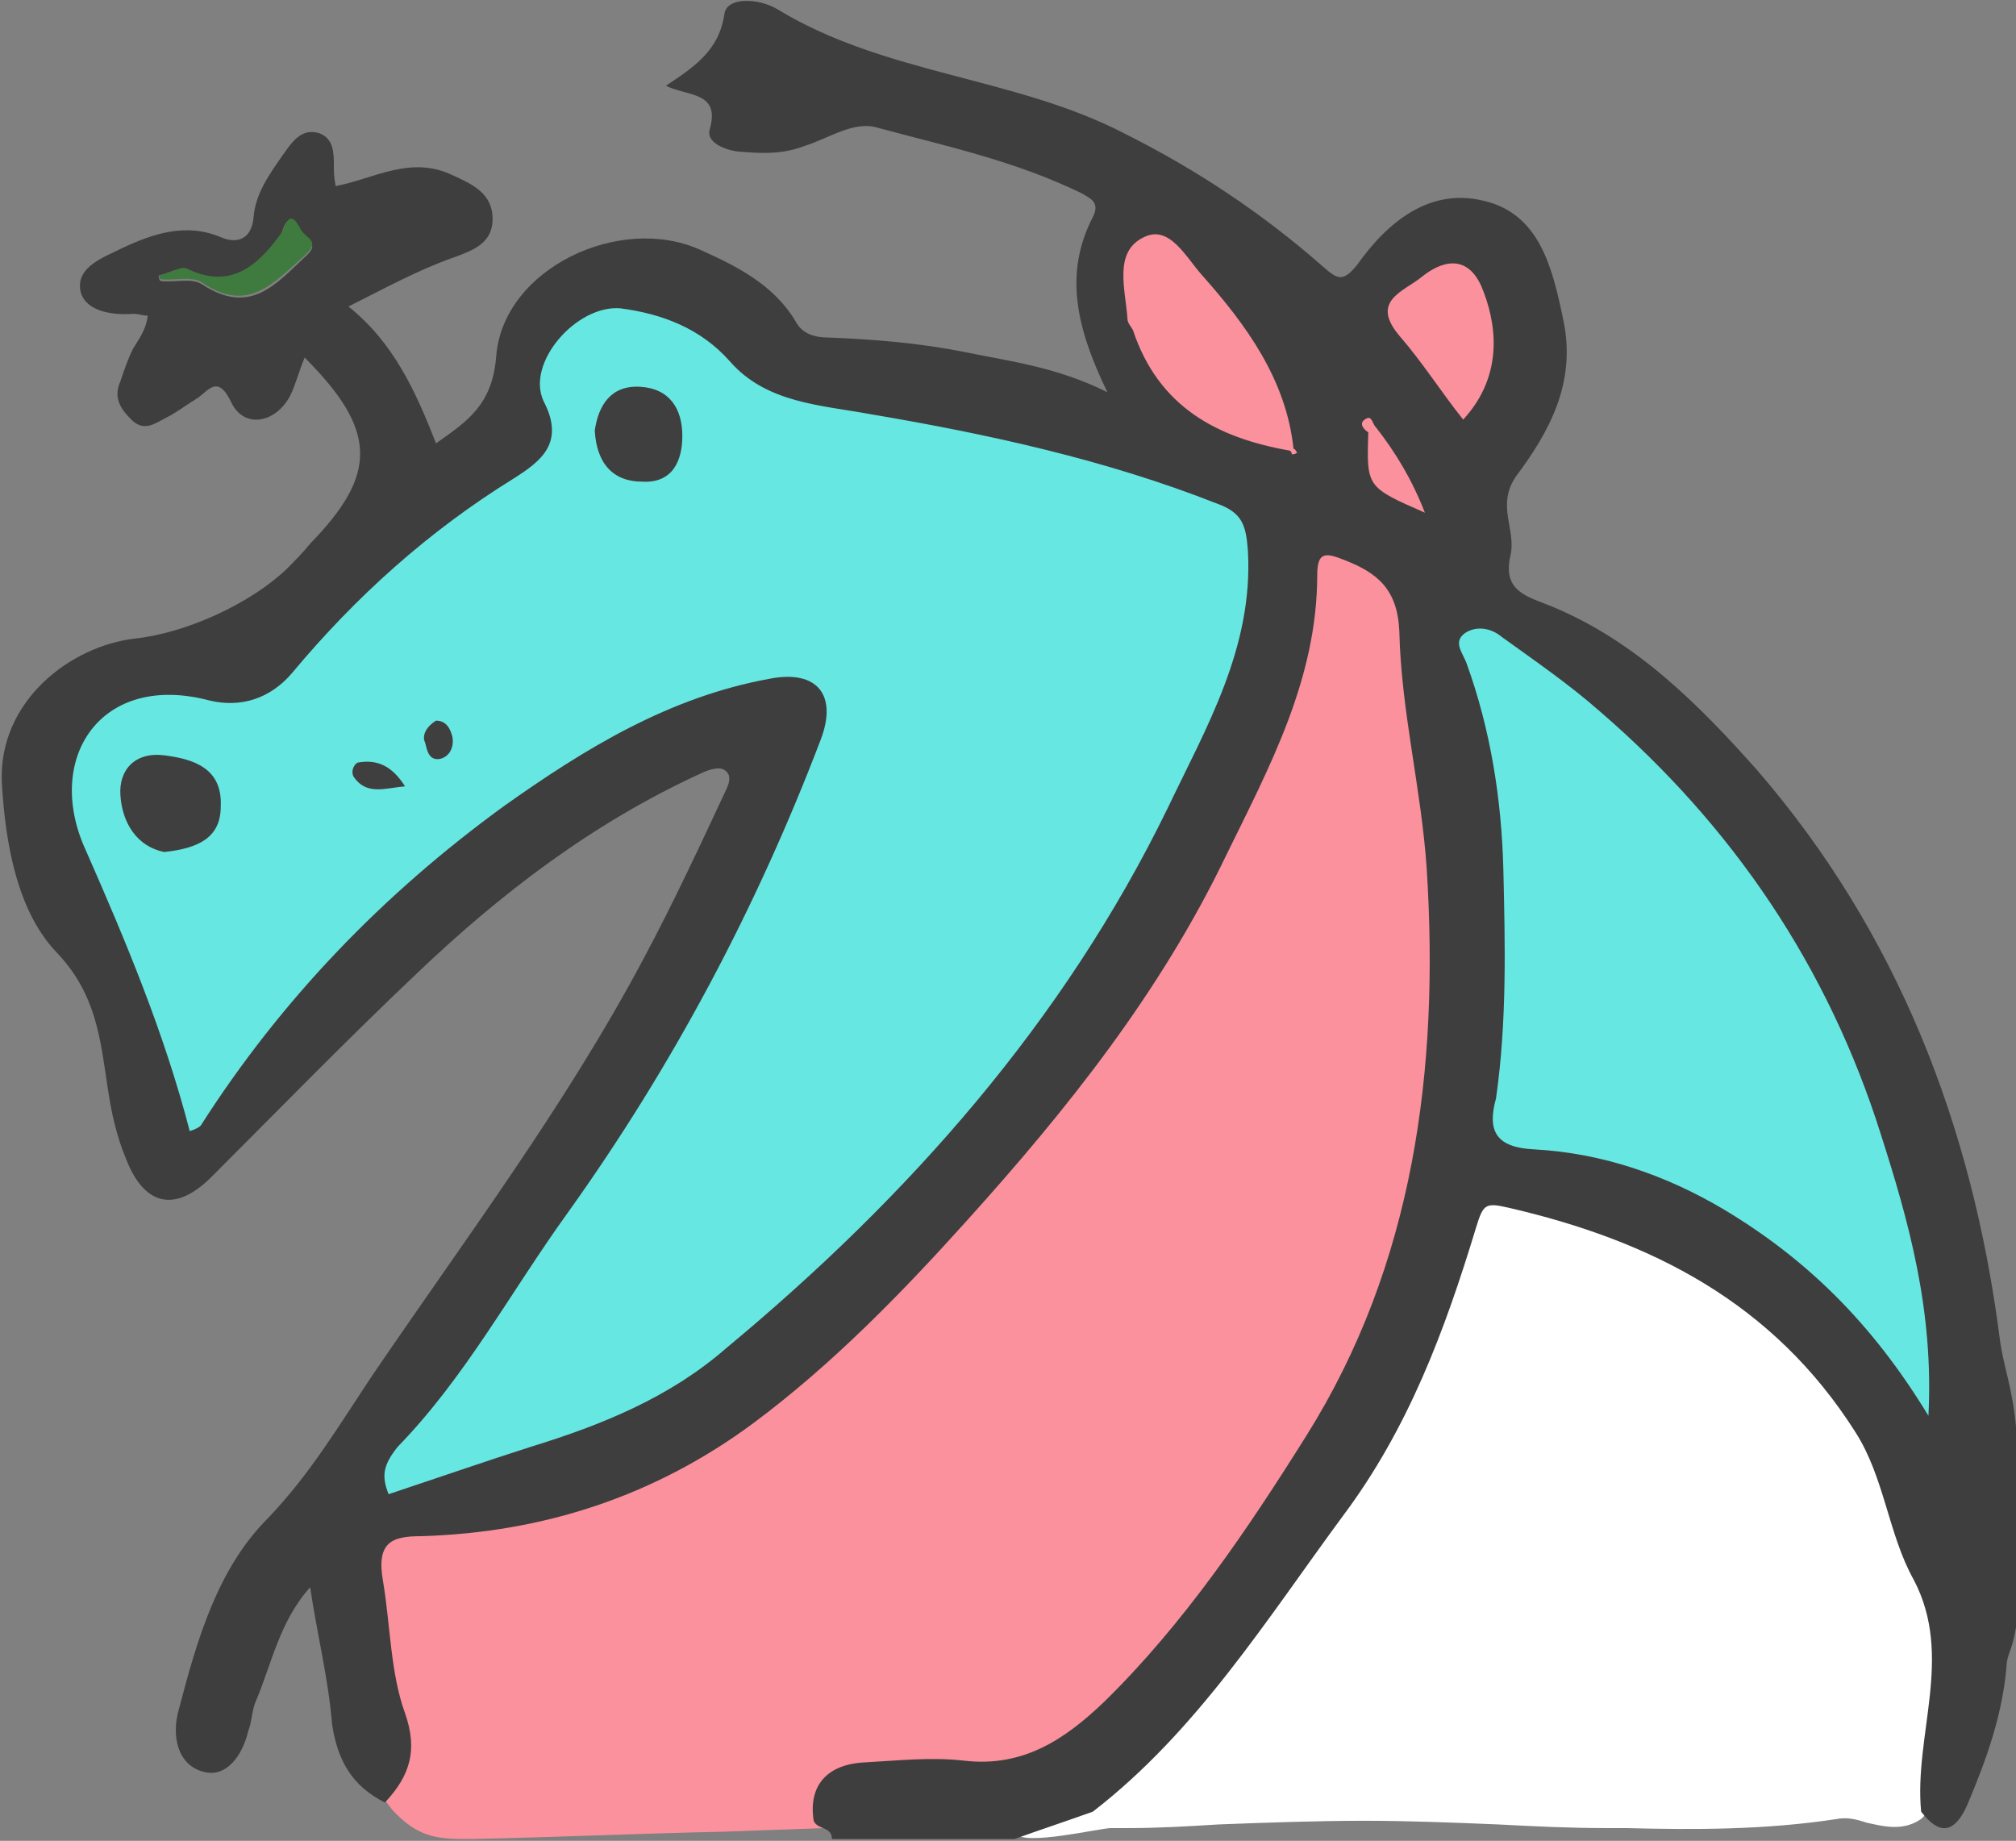
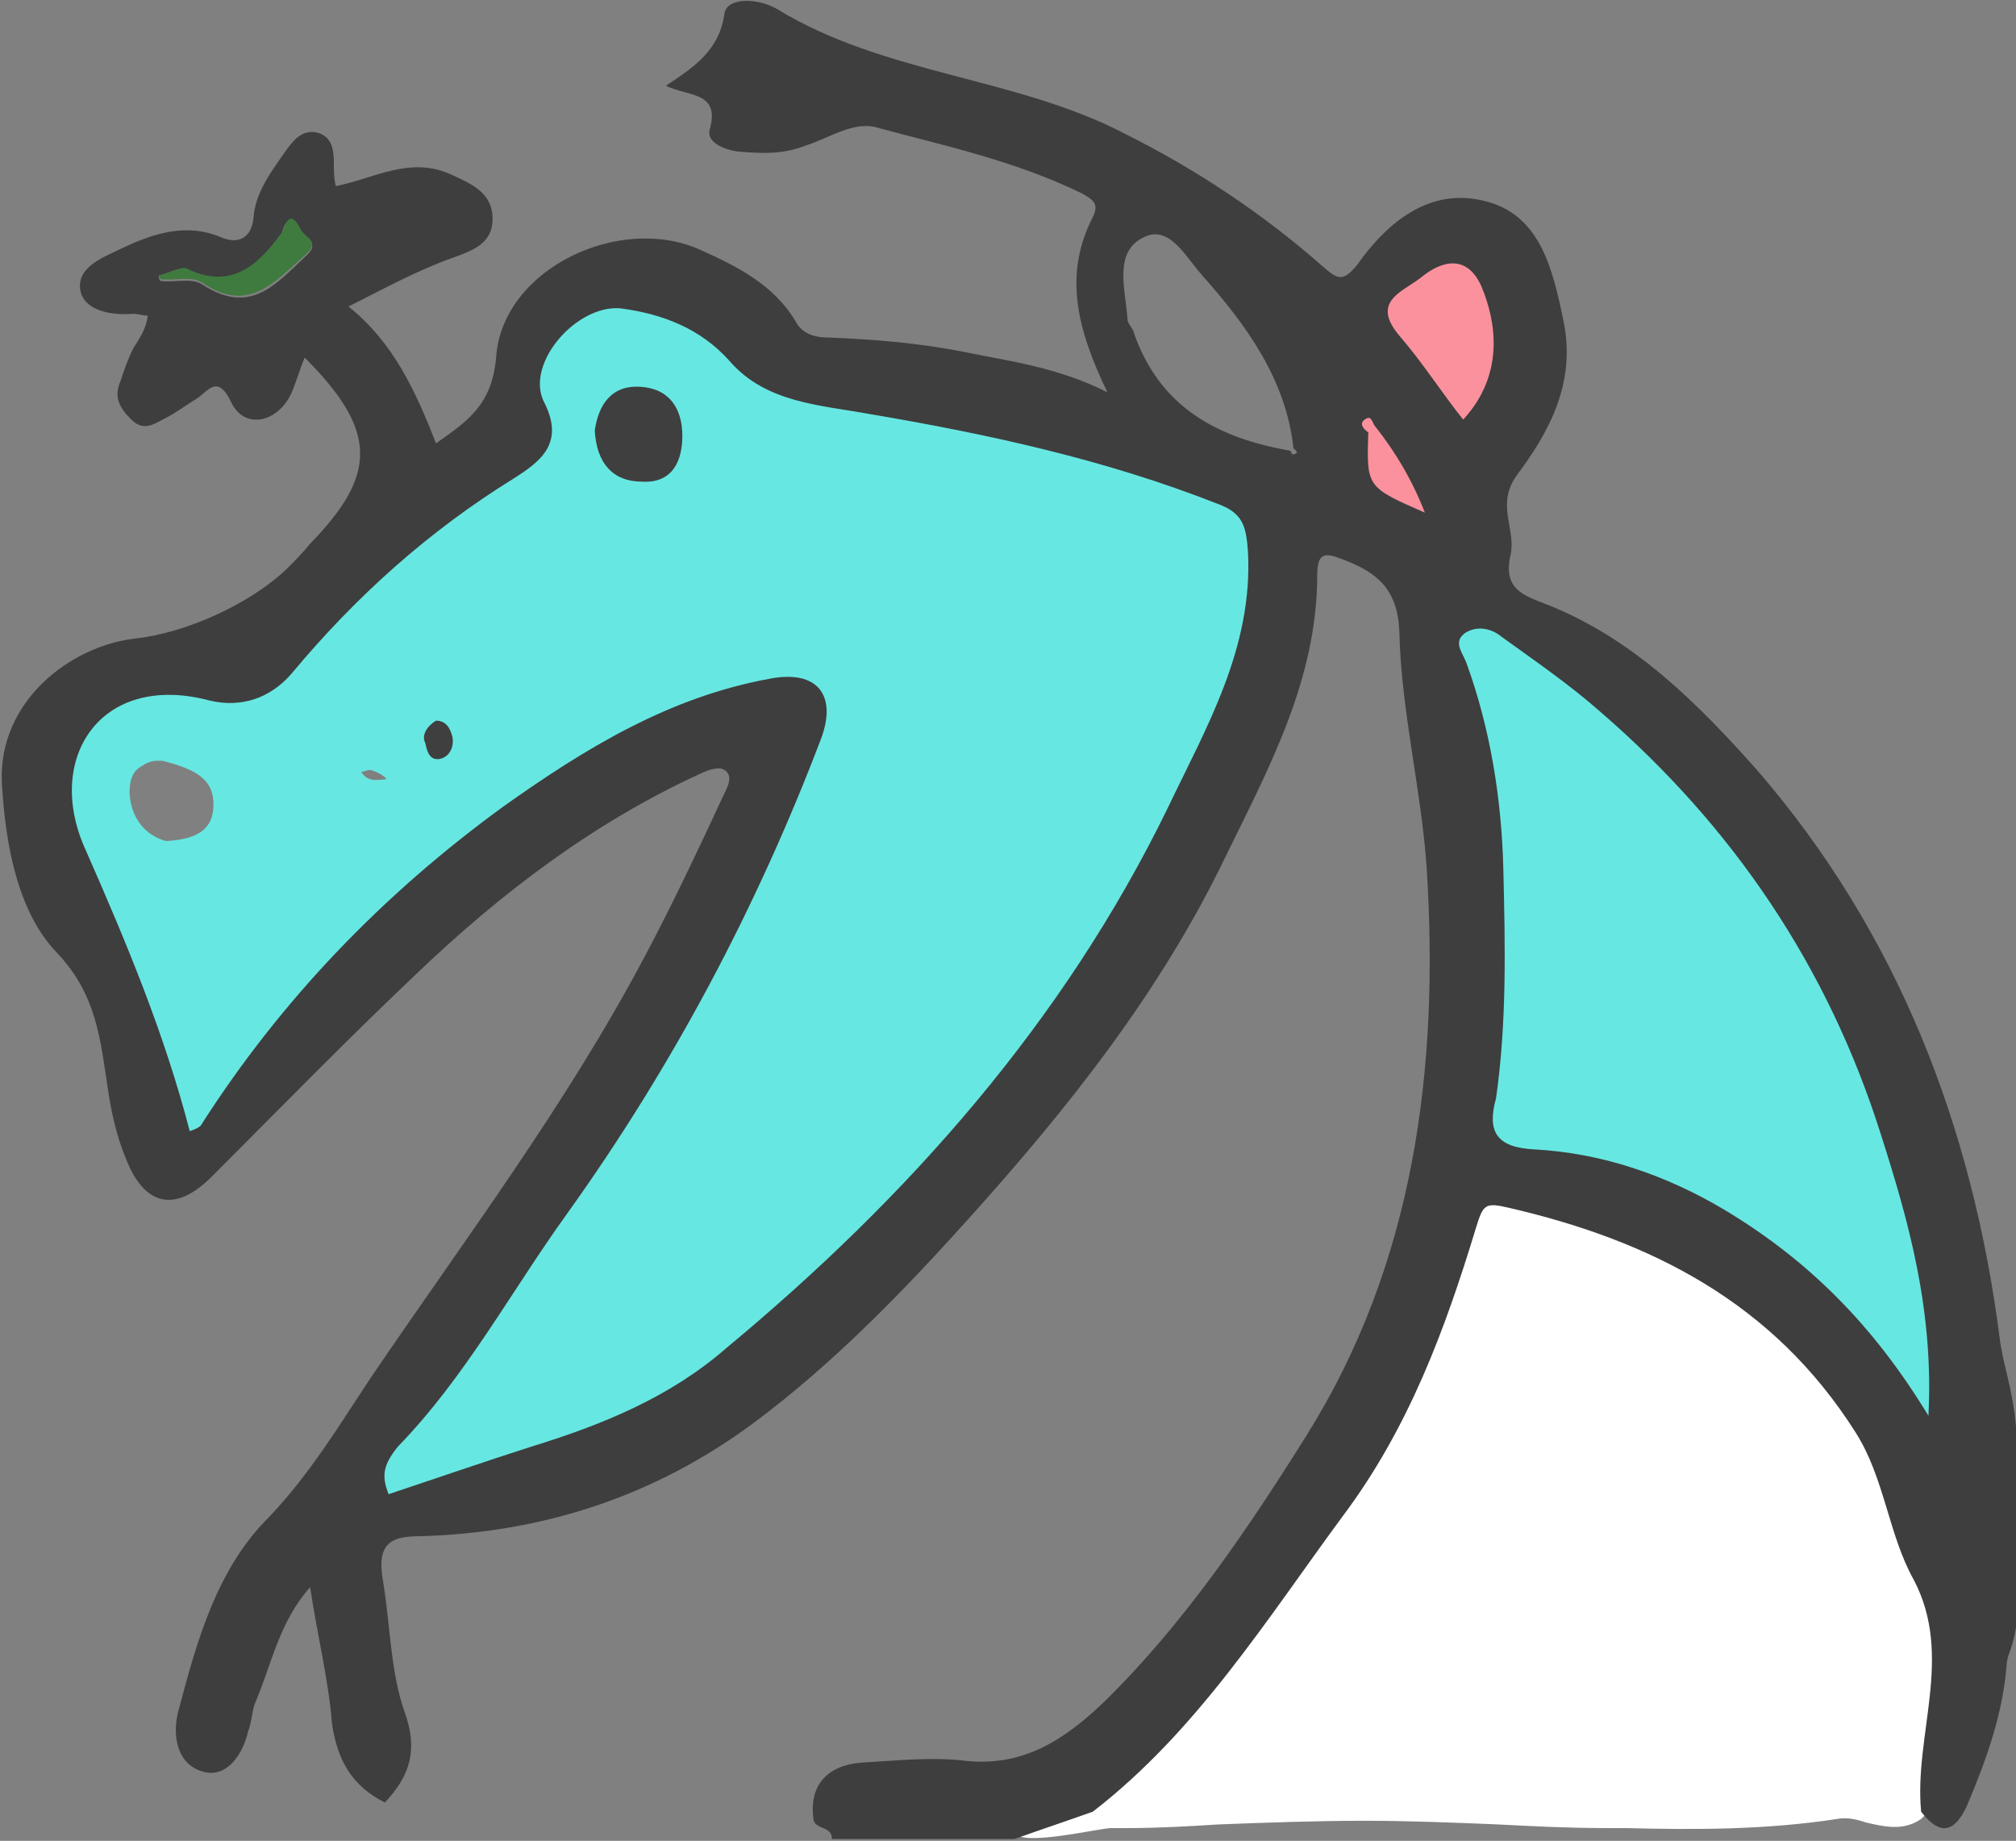
<svg xmlns="http://www.w3.org/2000/svg" version="1.1" id="レイヤー_1" x="0px" y="0px" viewBox="0 0 110.5 100.9" style="enable-background:new 0 0 110.5 100.9;" xml:space="preserve">
  <rect x="0" y="0" width="110.5" height="100.9" fill="#808080" stroke="none" />
  <style type="text/css">
	.st0{fill:#FFFFFF;}
	.st1{fill:#67E7E2;}
	.st2{fill:#FA919D;}
	.st3{fill:#3E3E3E;}
	.st4{fill:#3F7A3F;}
	.st5{fill:#3F3F3F;}
</style>
  <g>
    <path class="st0" d="M105.2,86.3c-0.6-1.1-1-2.3-1.4-3.6c-0.5-1.5-1-3.1-1.9-4.5c-4.1-6.4-10.2-10.4-19.3-12.6   c-1.6-0.4-1.9,0-2.4,1.4c-1.5,4.9-3.5,10.7-7.2,15.6c-0.8,1.1-1.6,2.2-2.4,3.3c-3.3,4.6-6.6,9.3-11.2,12.8l-4.5,1.7l0.8,0.1   c0.4,0.7,4.6-0.3,5.2-0.3c0.2,0,0.4,0,0.6,0c0.1,0,0.3,0,0.4,0c1.6,0,3.3-0.1,4.9-0.2c2.6-0.1,5.4-0.2,8-0.2c0,0,0,0,0,0   c2.4,0,4.9,0.1,7.3,0.2c1.9,0.1,3.9,0.2,5.9,0.2l1.1,0c3.8,0.1,7.7,0.1,11.6-0.5c0.5-0.1,1,0,1.6,0.2c0.9,0.2,2,0.5,3-0.2l0.2-0.2   l0-0.3c-0.1-1.5,0.1-3,0.3-4.5C106.3,92,106.7,89.2,105.2,86.3z" />
    <g>
      <path class="st1" d="M66.9,27.1c-5.9-2.3-11.9-3.6-19-5c-0.5-0.1-0.9-0.2-1.4-0.2c-2.3-0.4-4.5-0.7-6.1-2.5    c-1.6-1.8-3.7-2.8-6.3-3c-1.4-0.1-3.1,0.8-4.2,2.3c-0.8,1.2-1,2.5-0.5,3.5c0.9,1.9,0,2.7-1.4,3.5c-4.4,2.7-8.5,6.3-12.4,10.8    c-1.1,1.2-2.5,1.7-4,1.3c-2.8-0.8-5.3-0.2-6.8,1.6c-1.5,1.8-1.8,4.6-0.6,7.2c2.1,4.7,4.3,9.8,5.6,15.3l0.1,0.6l0.6-0.3    c0.1,0,0.2-0.1,0.2-0.1c0.2-0.1,0.4-0.1,0.5-0.3c4.5-6.8,10.1-12.6,16.6-17.3c4.2-3,8.8-5.9,14.4-6.9c1.1-0.2,1.9,0,2.3,0.4    c0.4,0.5,0.4,1.3,0,2.3c-3.6,9.3-8.2,18-13.8,25.8c-1,1.4-1.9,2.8-2.8,4.2c-1.9,2.9-3.9,6-6.4,8.5c-1,1.1-1.2,1.9-0.7,3.1l0.2,0.4    l0.4-0.1c0.9-0.3,1.7-0.6,2.6-0.9c1.8-0.6,3.5-1.2,5.3-1.7c3.5-1.1,7.5-2.6,10.9-5.5c11.2-9.5,19.1-19.2,24.3-29.8    c0.2-0.5,0.5-1,0.7-1.5c2-3.9,4-8,3.7-12.8C68.8,28.8,68.6,27.8,66.9,27.1z M36.9,23.9c0,0.6-0.1,1.3-0.5,1.7    c-0.3,0.2-0.6,0.4-1.1,0.3c-1.4,0-2.1-0.8-2.2-2.3c0.2-1.3,0.8-2,2-2C36.8,21.8,36.9,23.2,36.9,23.9z M23.9,41.2    c-0.1-0.1-0.1-0.4-0.2-0.5c-0.1-0.3,0.1-0.5,0.3-0.7c0.1,0,0.2,0.2,0.3,0.5C24.4,41,24.2,41.2,23.9,41.2z M21.2,42.7    c-0.7,0.1-1.1,0.1-1.4-0.4c0.2,0,0.3-0.1,0.5-0.1C20.6,42.3,20.9,42.4,21.2,42.7z M11.7,44.1c0,1.3-0.8,1.9-2.6,2    c-1.1-0.3-1.9-1.2-2-2.6c0-0.6,0.1-1.1,0.5-1.4c0.3-0.2,0.6-0.4,1-0.4c0.1,0,0.2,0,0.3,0C10.9,42.2,11.7,42.8,11.7,44.1z" />
      <path class="st1" d="M103.5,62.1c-2.9-9.1-8.1-17-15.6-23.4c-1.2-1.1-2.5-2-3.8-3c-0.5-0.4-1.1-0.8-1.6-1.2    c-0.8-0.6-1.9-0.7-2.6-0.2c-0.9,0.6-0.5,1.5-0.2,1.9c0.1,0.1,0.1,0.2,0.2,0.3c1.2,3.4,1.9,7.1,1.9,11l0,1.2    c0.1,3.7,0.1,7.6-0.4,11.3c-0.1,0.8-0.2,1.8,0.4,2.4c0.4,0.5,1.2,0.8,2.4,0.9c3.4,0.2,6.9,1.3,10.2,3.3c4.5,2.7,8,6.3,11,11.2    l0.9,1.4l0.1-1.7C106.4,71.9,105.1,67,103.5,62.1z" />
    </g>
    <g>
-       <path class="st2" d="M78,41.3c-0.3-2.2-0.7-4.5-0.8-6.8c-0.1-2.5-1.3-3.5-3.3-4.4c-0.6-0.2-1.2-0.4-1.6-0.1    c-0.4,0.3-0.5,0.9-0.5,1.4c0,4.9-2.1,9.3-4.2,13.6c-0.3,0.5-0.5,1-0.8,1.6c-3.7,7.8-9.2,14.4-14.1,19.9c-3.2,3.6-7.1,7.7-11.6,11    c-5.3,3.9-11.3,5.9-18,6.1c-0.9,0-1.8,0.1-2.3,0.7c-0.4,0.5-0.5,1.2-0.3,2.3c0.2,0.9,0.3,1.8,0.4,2.6c0.2,1.6,0.4,3.2,0.9,4.7    c0.6,1.9,0.3,3.2-1,4.5l0.4,0.4l0.3,0.4c1.3,1.4,2.3,1.6,3.9,1.6c0.2,0,0.3,0,0.5,0c4.6-0.1,9.1-0.3,13.7-0.4l5.6-0.2L45,99.7    c-0.1-0.8,0-1.4,0.4-1.8c0.4-0.5,1.1-0.7,2-0.8c0.4,0,0.8,0,1.2-0.1c1.4-0.1,2.8-0.2,4.1,0c3.6,0.5,6.2-1.4,8.2-3.4    c4.6-4.5,8.2-10,11.2-14.7c5.3-8.4,7.5-18.7,6.7-31.4C78.6,45.4,78.3,43.3,78,41.3z" />
-       <path class="st2" d="M61.3,17.5c0,0.3,0.2,0.5,0.3,0.6c0,0.1,0.1,0.1,0.1,0.2c1.6,4.7,5.4,6.1,8.7,6.7l0.1,0.5l1.7-1.2l-0.9-0.2    c-0.6-3.9-2.8-6.9-5-9.4c-0.2-0.2-0.3-0.4-0.5-0.6c-0.8-1-1.8-2.4-3.4-1.6c-1.7,0.8-1.5,2.6-1.3,4.1    C61.2,16.9,61.2,17.2,61.3,17.5z" />
      <path class="st2" d="M81.7,15.6c-0.4-0.8-0.9-1.3-1.6-1.5c-0.8-0.2-1.6,0.1-2.5,0.8c-0.2,0.1-0.3,0.2-0.5,0.4    c-0.6,0.4-1.4,0.9-1.5,1.7c-0.1,0.6,0.2,1.2,0.8,1.9c0.8,1,1.6,2,2.4,3.1c0.4,0.5,0.7,1,1.1,1.4l0.4,0.5l0.4-0.4    C83.3,20.3,82.2,16.9,81.7,15.6z" />
      <path class="st2" d="M75.8,23.1L75.8,23.1c0,0,0-0.1-0.1-0.1c-0.1-0.2-0.2-0.5-0.6-0.5c-0.1,0-0.4,0-0.6,0.2    c-0.2,0.2-0.4,0.5-0.3,0.7c0,0.2,0.2,0.4,0.3,0.6c-0.1,3,0.1,3.2,3.4,4.6l1.1,0.5l-0.4-1.1C77.9,26.1,77,24.5,75.8,23.1z" />
    </g>
    <path class="st3" d="M21.1,98.8c-1.8-0.9-2.6-2.3-2.9-4.3C18,92,17.4,89.7,17,87c-1.7,1.9-2.1,4.2-3,6.3c-0.2,0.5-0.2,1.1-0.4,1.6   c-0.3,1.3-1.2,2.6-2.5,2.2c-1.4-0.4-1.7-2-1.3-3.4c1-3.8,2.1-7.7,4.9-10.5c2.3-2.4,3.9-5.1,5.7-7.8c5.1-7.5,10.6-14.8,14.9-22.9   c1.6-3,3-6,4.4-9c0.2-0.4,0.5-1,0-1.3c-0.3-0.2-0.9,0-1.3,0.2c-5.9,2.7-11,6.6-15.6,11c-3.8,3.6-7.5,7.4-11.2,11.1   c-2,2-3.7,1.6-4.7-1c-0.5-1.2-0.8-2.5-1-3.9c-0.4-2.6-0.6-5.1-2.8-7.4c-2.1-2.2-2.8-5.8-3-9.3c-0.2-4.5,3.8-7.5,7.3-7.9   c2.8-0.3,6.3-1.9,8.3-3.8c0.4-0.4,0.9-0.9,1.3-1.4c3.7-3.8,3.7-6.2-0.3-10.2c-0.3,0.7-0.5,1.5-0.8,2.1c-0.8,1.5-2.5,1.8-3.2,0.4   c-0.8-1.7-1.3-0.6-2-0.2c-0.5,0.3-1,0.7-1.6,1c-0.6,0.3-1.2,0.8-1.9,0.1c-0.6-0.6-1-1.2-0.6-2.1c0.2-0.6,0.4-1.2,0.7-1.8   c0.3-0.5,0.7-1,0.8-1.8c-0.3,0-0.5-0.1-0.8-0.1C6,17.3,4.6,17,4.4,15.9c-0.2-1.3,1.3-1.8,2.3-2.3c1.7-0.8,3.5-1.4,5.4-0.6   c0.9,0.4,1.7,0.1,1.8-1.1c0.1-1.3,0.9-2.4,1.6-3.4C16,7.8,16.5,7,17.5,7.3c0.8,0.3,0.8,1.1,0.8,1.8c0,0.3,0,0.6,0.1,1.1   c2.1-0.4,4.1-1.7,6.4-0.6c1.1,0.5,2.2,1,2.2,2.4c0,1.3-1,1.7-2.1,2.1c-2,0.7-3.8,1.7-5.8,2.7c2.5,2,3.7,4.7,4.8,7.5   c1.7-1.2,3.1-2.1,3.3-4.8c0.4-4.8,6.8-7.8,11.2-5.8c2,0.9,4,1.9,5.2,3.9c0.3,0.6,0.9,0.9,1.8,0.9c2.5,0.1,5,0.3,7.5,0.8   c2.4,0.5,5,0.8,7.8,2.2c-1.7-3.5-2.4-6.5-0.8-9.6c0.4-0.8-0.1-1-0.6-1.3C55.6,8.8,51.8,8,48.1,7c-1.3-0.4-2.7,0.6-4,1   c-1.3,0.5-2.5,0.4-3.7,0.3c-0.7-0.1-1.7-0.5-1.5-1.2c0.6-2.1-1.2-1.8-2.4-2.4c1.5-1,2.9-1.9,3.2-3.9c0.1-1,1.9-0.9,2.9-0.3   c5.9,3.6,13,3.7,19,6.8c4,2,7.6,4.4,10.9,7.3c0.8,0.7,1.1,0.9,1.9-0.1c1.7-2.4,4-4.2,6.9-3.5c3.1,0.7,3.8,3.7,4.4,6.6   c0.7,3.4-0.8,6.1-2.6,8.5c-1.1,1.6,0,2.9-0.3,4.3c-0.5,2.1,1,2.3,2.4,2.9c4.5,1.9,7.9,5.3,11.1,8.9c7.7,8.9,11.8,19.5,13.3,31.1   c0.2,1.6,0.7,2.7,0.9,4.9c0,3.7,0,7.3,0,11c-0.2,1.2-0.4,1.3-0.5,1.9c-0.2,2.8-1.1,5.3-2.2,7.9c-0.7,1.5-1.5,1.6-2.5,0.3   c-0.4-4.2,1.8-8.5-0.4-12.7c-1.4-2.5-1.6-5.6-3.2-8.1c-4.5-7.1-11.2-10.5-19-12.3c-1.3-0.3-1.4-0.2-1.8,1.1   c-1.7,5.6-3.7,11-7.3,15.8c-4.2,5.7-8,11.8-13.7,16.2c-1.4,0.5-2.9,1-4.3,1.5c-3.3,0-6.7,0-10,0c0-0.7-0.8-0.5-1-1   c-0.3-1.9,0.7-3.1,2.8-3.2c1.8-0.1,3.6-0.3,5.4-0.1c3.3,0.4,5.6-1.2,7.7-3.2c4.4-4.3,7.9-9.5,11.1-14.6c5.9-9.4,7.3-20.1,6.6-31.1   c-0.3-4.4-1.4-8.6-1.5-13c-0.1-2.3-1.2-3.2-3-3.9c-1-0.4-1.5-0.5-1.5,0.8c0,5.7-2.6,10.5-5,15.4c-3.6,7.5-8.7,13.9-14.2,20   c-3.6,4-7.4,7.9-11.7,11.1c-5.4,4-11.5,6-18.2,6.2c-1.6,0-2.5,0.3-2.1,2.5c0.4,2.4,0.4,5,1.2,7.2C22.9,95.9,22.5,97.3,21.1,98.8z    M75.4,23.4c-0.2-0.2-0.2-0.7-0.6-0.4c-0.3,0.2-0.1,0.5,0.2,0.7c-0.1,3-0.1,3,3.1,4.4C77.4,26.3,76.5,24.8,75.4,23.4z M70.7,24.7   c0.1,0.1,0.1,0.1,0.1,0.2c0.1,0,0.2,0,0.3-0.1c-0.1-0.1-0.1-0.2-0.2-0.2c-0.4-3.8-2.6-6.8-5-9.5c-0.9-1-1.8-2.8-3.2-2.1   c-1.7,0.8-1,2.9-0.9,4.5c0,0.2,0.2,0.4,0.3,0.6C63.5,22.3,66.7,24,70.7,24.7z M21.3,81.9c2.7-0.9,5.3-1.8,7.8-2.6   c3.9-1.2,7.6-2.7,10.7-5.4C49.8,65.6,58.3,56,64,44.3c2.1-4.4,4.7-8.8,4.4-14.1c-0.1-1.4-0.3-2.1-1.7-2.6c-6.1-2.4-12.5-3.8-19-4.9   c-2.7-0.5-5.7-0.6-7.7-2.9c-1.6-1.8-3.7-2.6-6-2.9c-2.4-0.2-5.2,3-4.2,5.1c1.2,2.3-0.2,3.3-1.6,4.2c-4.7,2.9-8.7,6.5-12.2,10.7   c-1.2,1.4-2.8,1.9-4.5,1.5c-6-1.6-9.1,3.2-6.8,8.2c2.2,5,4.3,10,5.7,15.4c0.3-0.1,0.5-0.2,0.6-0.3C15.4,54.8,21,49,27.6,44.2   c4.5-3.2,9.1-6,14.6-7c2.6-0.5,3.7,0.9,2.8,3.3c-3.5,9.2-8.1,17.9-13.9,26c-3.1,4.3-5.6,9-9.3,12.8C21,80.3,20.9,80.9,21.3,81.9z    M105.7,77.6c0.3-5.8-1.1-10.7-2.6-15.4c-2.9-9.2-8.1-16.9-15.4-23.2c-1.7-1.5-3.6-2.8-5.4-4.1c-0.6-0.5-1.4-0.6-2-0.2   c-0.7,0.5-0.1,1.1,0.1,1.7c1.3,3.6,1.9,7.4,2,11.2c0.1,4.2,0.2,8.4-0.4,12.6C81.5,62,82,62.9,84.1,63c3.7,0.2,7.2,1.4,10.4,3.3   C99,69,102.6,72.5,105.7,77.6z M80.2,23c2.3-2.5,1.8-5.4,1-7.3c-0.8-1.8-2.2-1.4-3.3-0.5c-1,0.8-2.8,1.3-1.2,3.2   C78,19.9,79,21.5,80.2,23z M8.7,15.1c0,0.1,0,0.2,0.1,0.3c0.8,0.1,1.7-0.2,2.3,0.2c2.6,1.7,4,0,5.6-1.5c0.9-0.8,0.1-0.8-0.2-1.4   c-0.7-1.4-1-0.1-1.1,0.2c-1.3,1.8-2.8,3.1-5.2,1.9C9.9,14.6,9.2,15,8.7,15.1z" />
    <path class="st4" d="M8.7,15.1c0.5-0.1,1.2-0.5,1.5-0.4c2.4,1.2,3.9-0.1,5.2-1.9c0.2-0.2,0.4-1.6,1.1-0.2c0.3,0.5,1.1,0.6,0.2,1.4   c-1.7,1.5-3.1,3.2-5.6,1.5c-0.6-0.4-1.5-0.1-2.3-0.2C8.8,15.3,8.7,15.2,8.7,15.1z" />
-     <path class="st5" d="M9,46.7c-1.5-0.3-2.3-1.6-2.4-3.1c-0.1-1.4,0.8-2.4,2.4-2.2c1.6,0.2,3.2,0.7,3.1,2.8   C12.1,45.9,10.9,46.5,9,46.7z" />
    <path class="st5" d="M32.6,23.6c0.2-1.4,0.9-2.5,2.5-2.4c1.6,0.1,2.3,1.2,2.3,2.7c0,1.3-0.5,2.6-2.2,2.5   C33.6,26.4,32.7,25.4,32.6,23.6z" />
    <path class="st5" d="M23.9,39.5c0.6,0,0.8,0.5,0.9,0.9c0.1,0.6-0.2,1.1-0.7,1.2c-0.6,0.1-0.7-0.5-0.8-0.9   C23.1,40.3,23.4,39.8,23.9,39.5z" />
-     <path class="st5" d="M22.2,43.1c-1.1,0.1-2.1,0.5-2.8-0.5c-0.2-0.3,0-0.7,0.2-0.8C20.7,41.6,21.5,42,22.2,43.1z" />
  </g>
</svg>